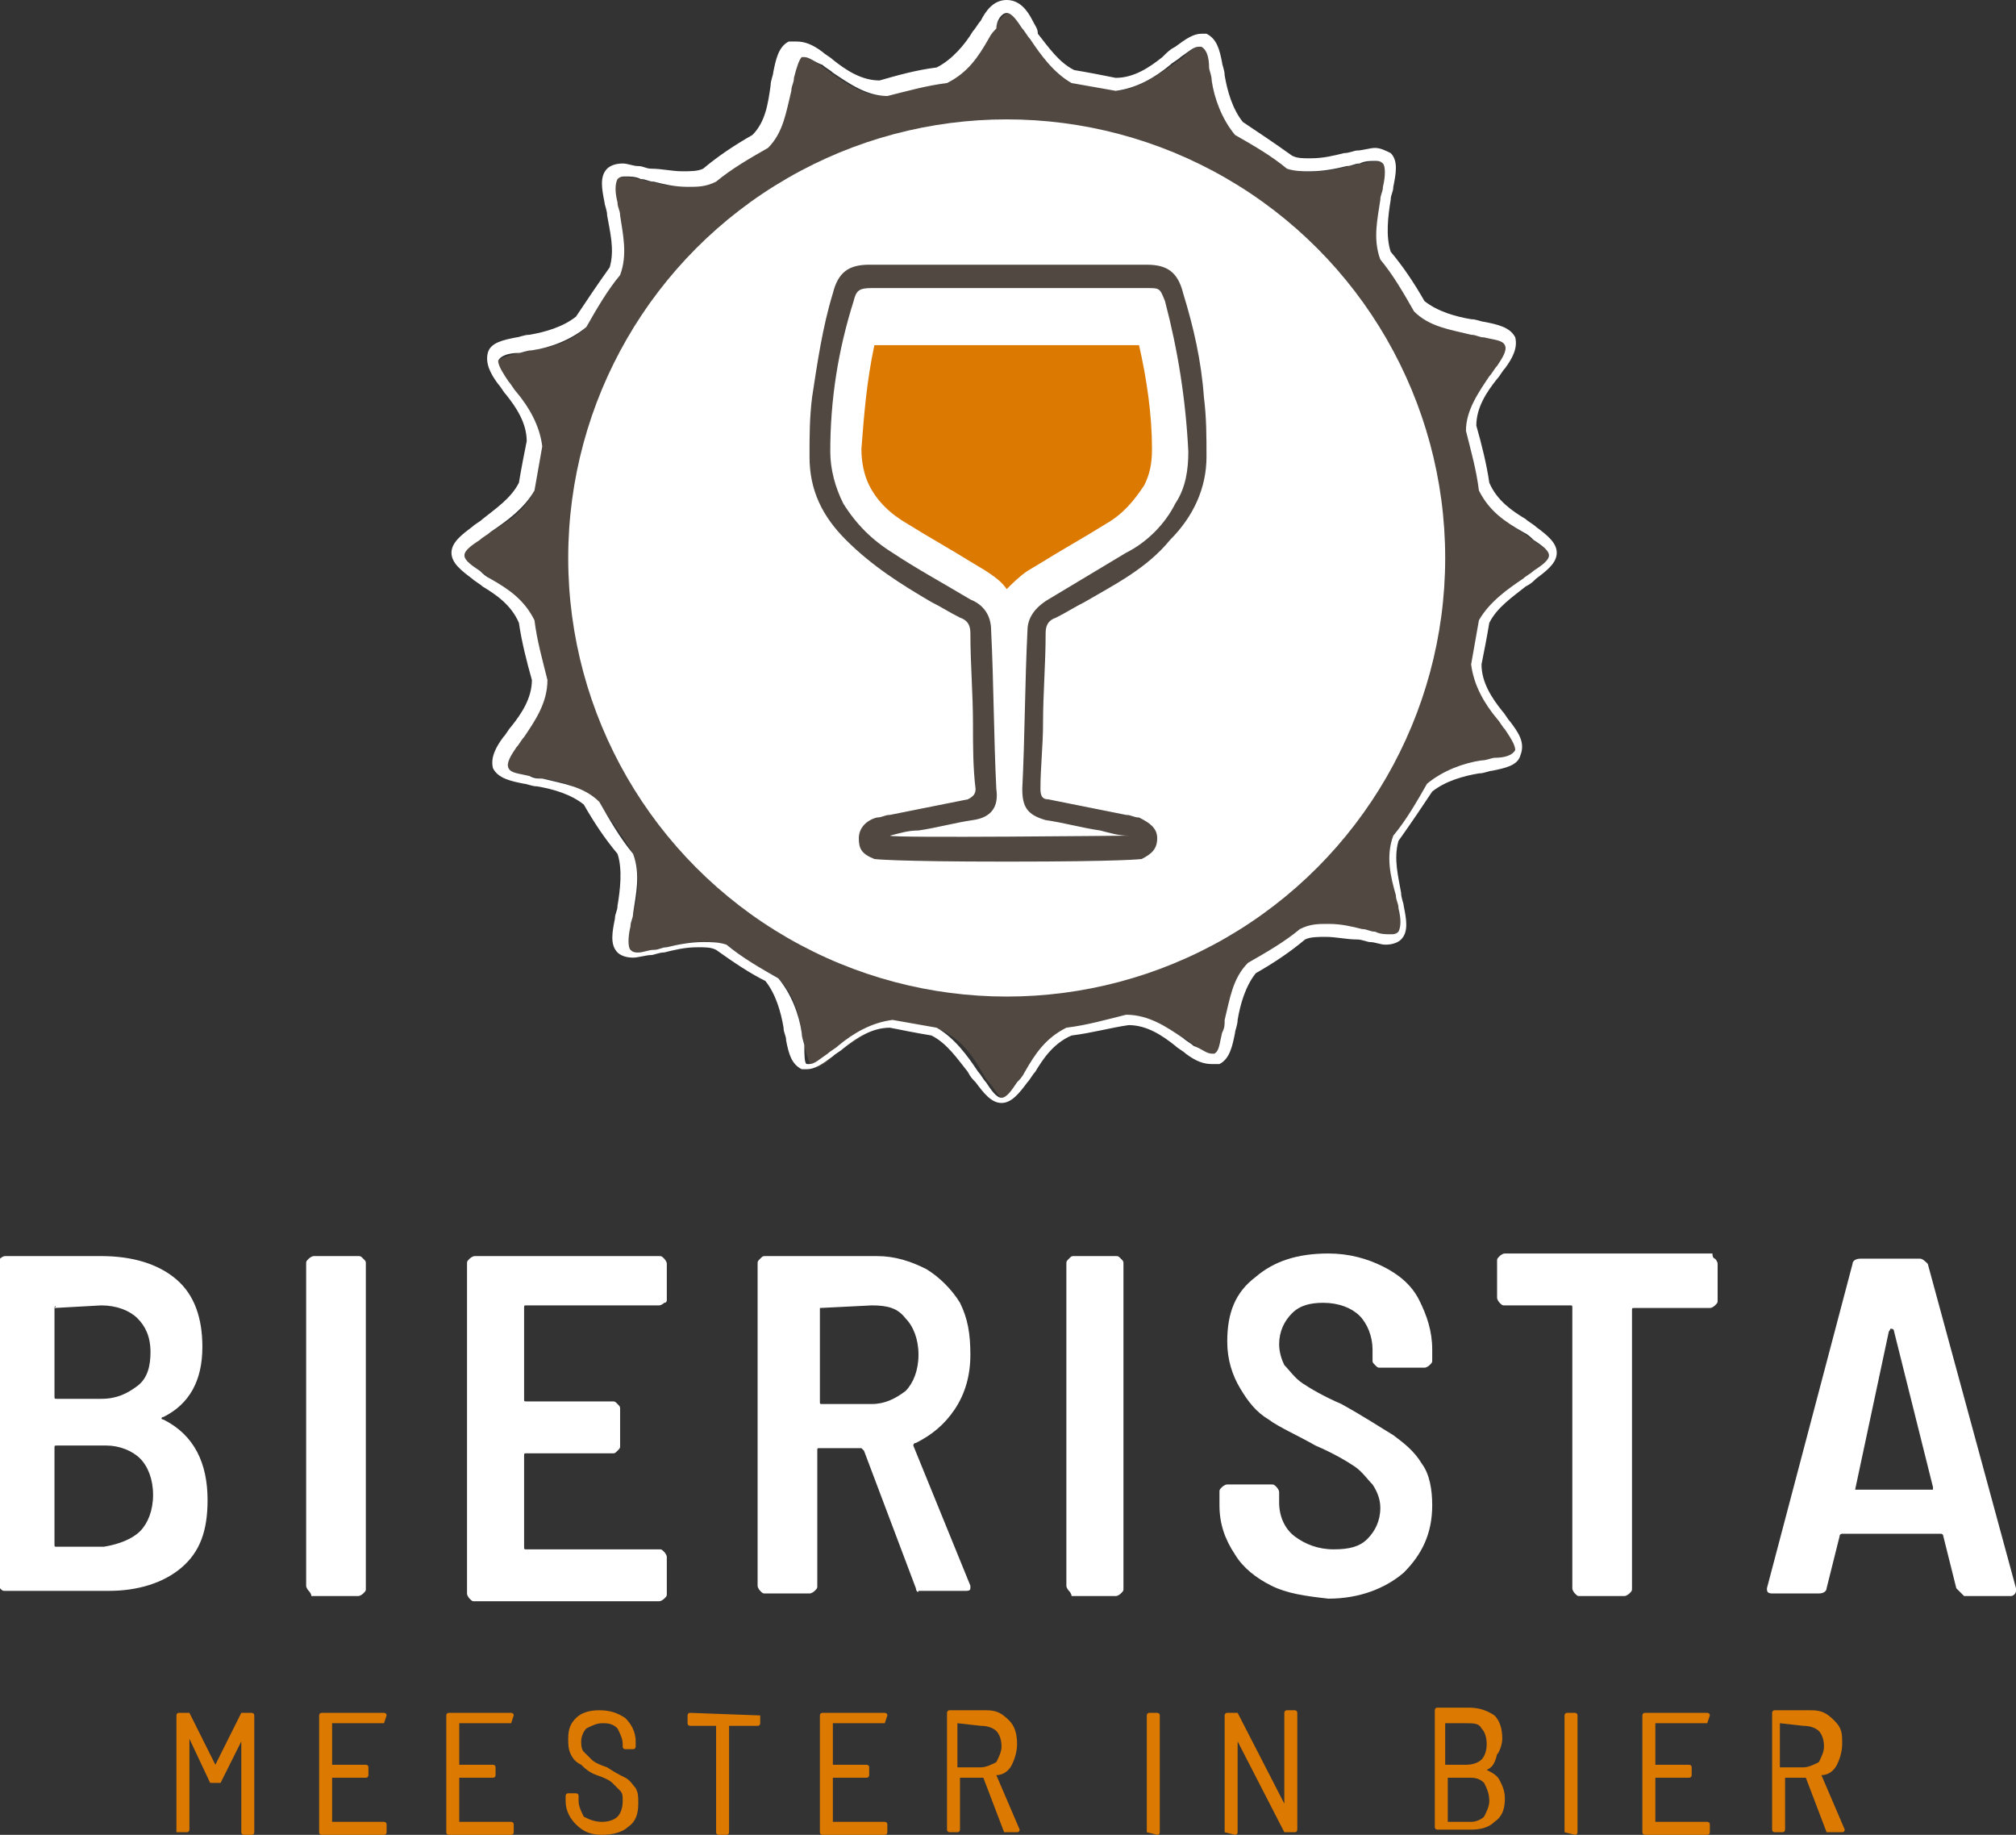
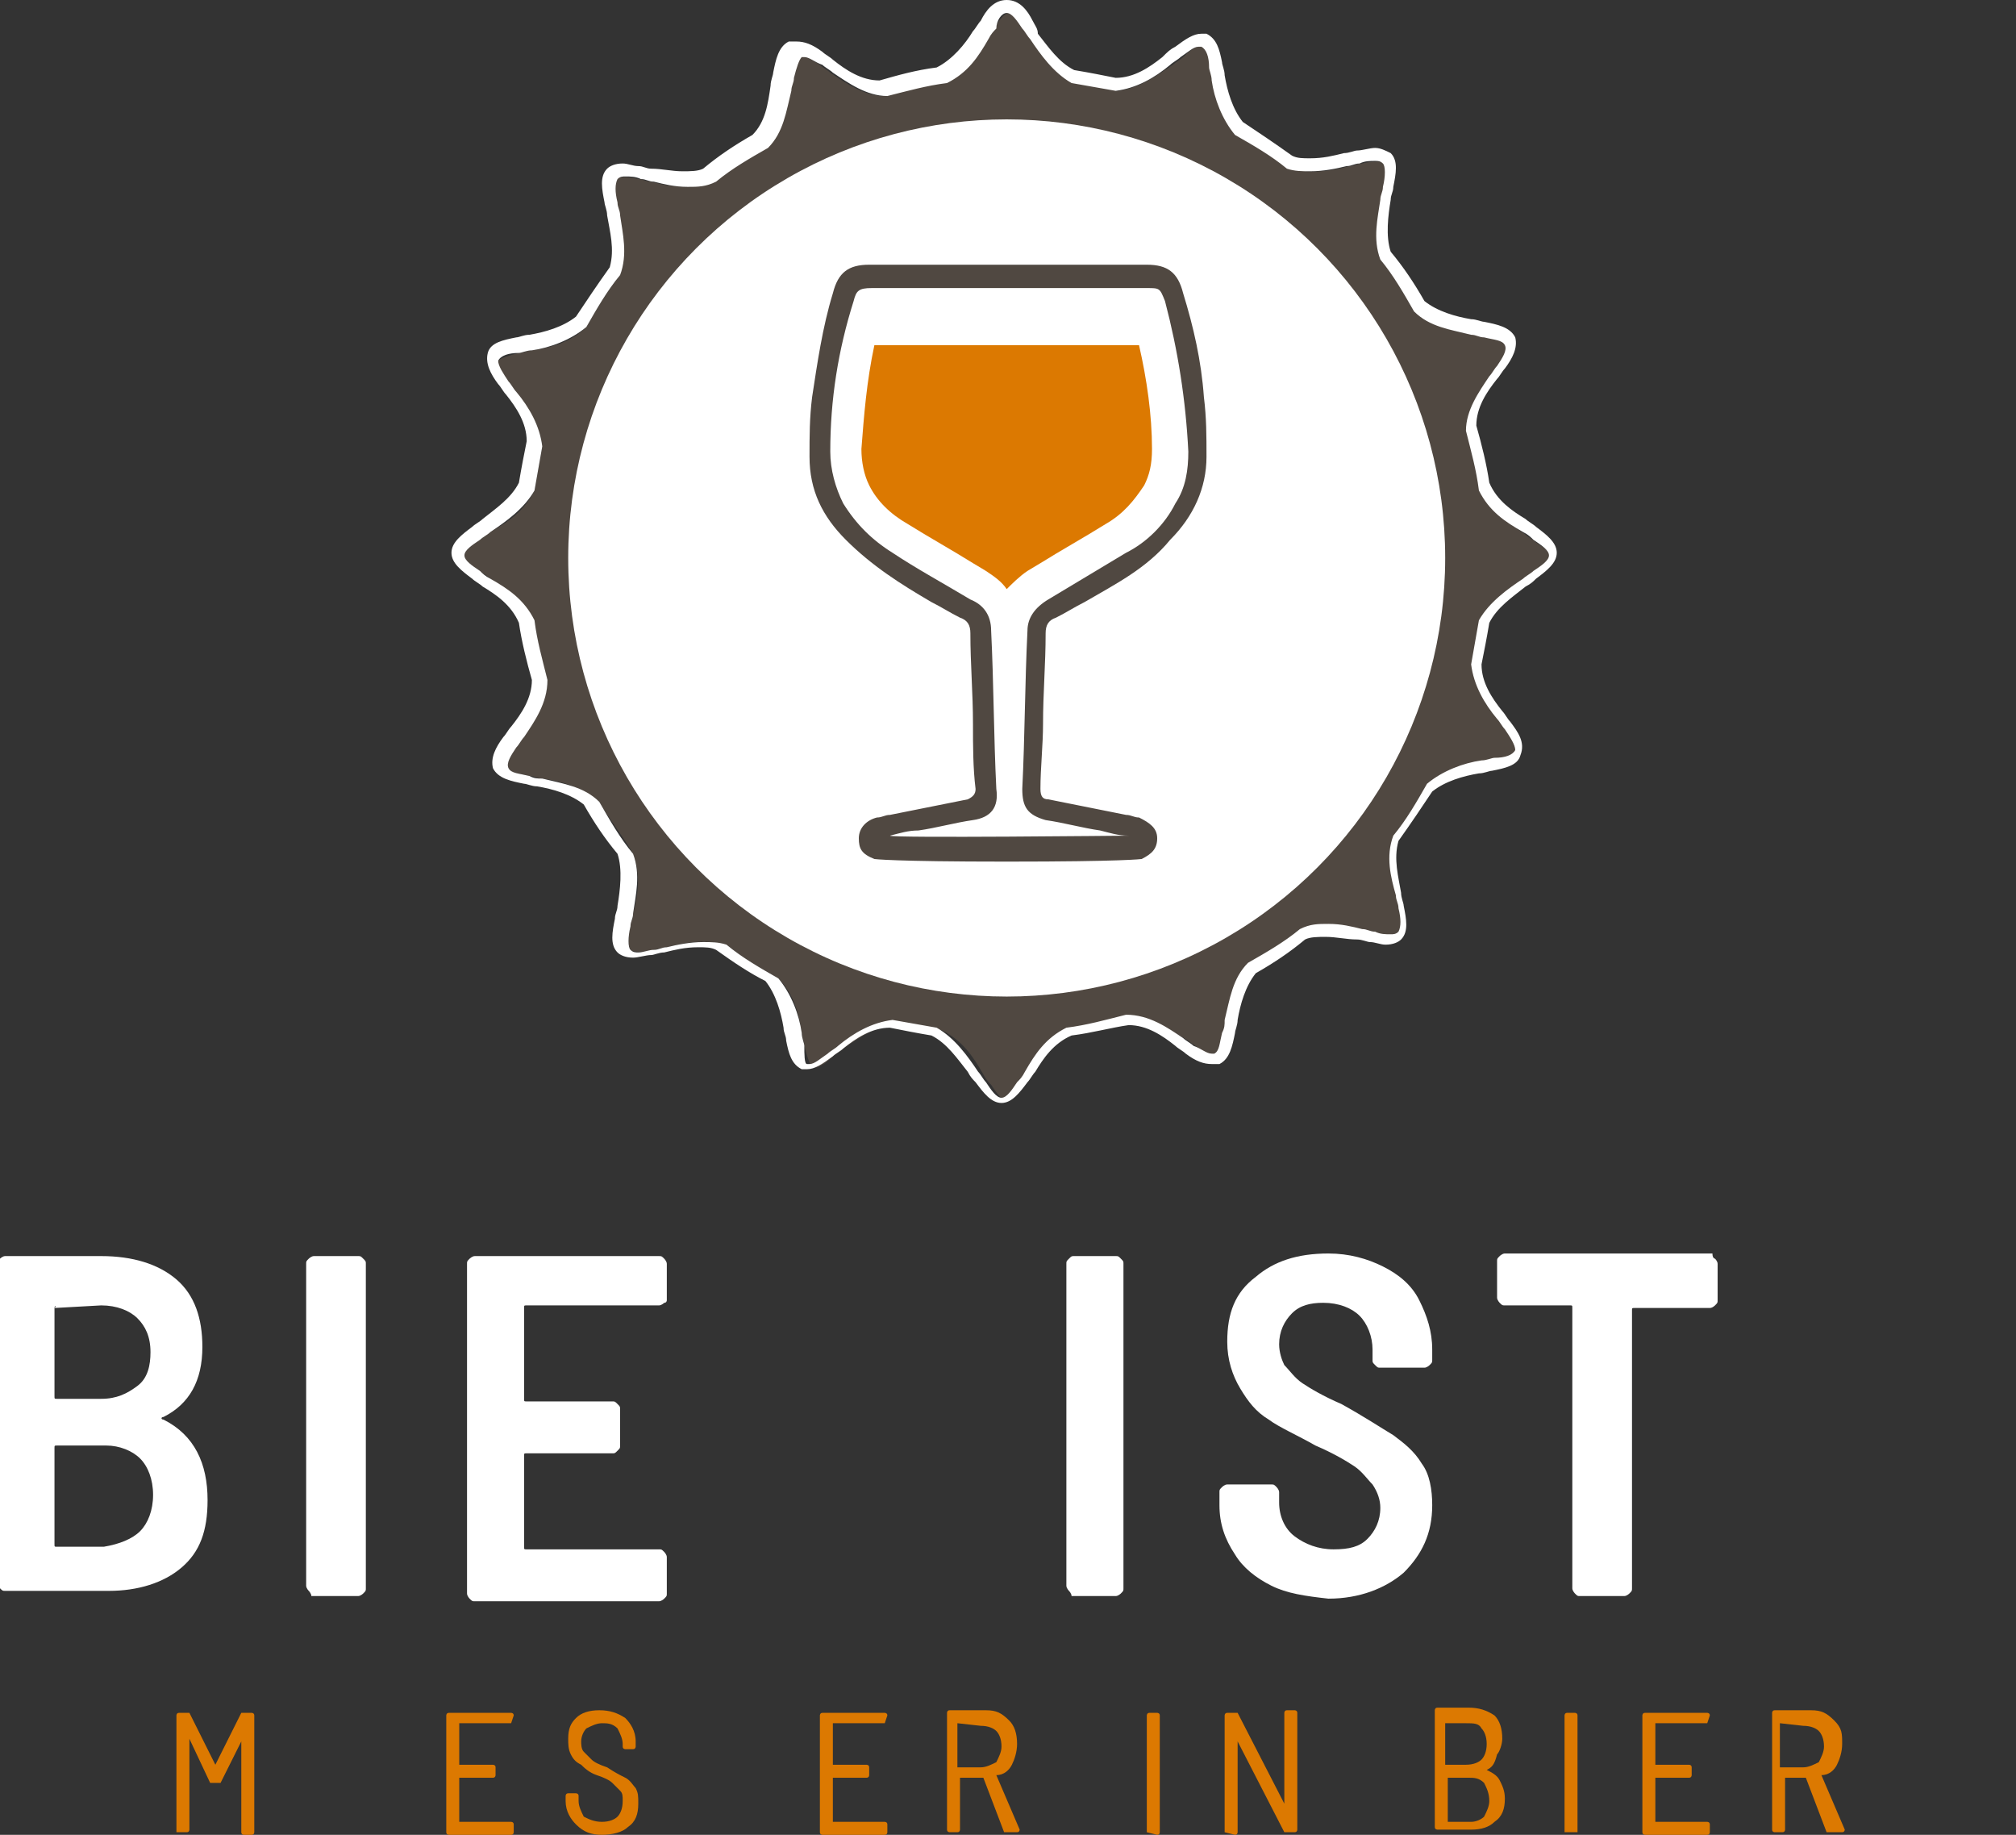
<svg xmlns="http://www.w3.org/2000/svg" enable-background="new 0 0 77.7 70.7" viewBox="0 0 77.7 70.7">
  <rect x="0" y="0" width="77.7" height="70.7" fill="#333333" stroke="none" />
  <path d="m59.2 20.9c-.1-.1-.3-.2-.4-.3-.6-.4-1.3-.9-1.7-1.6-.1-.8-.3-1.6-.5-2.3 0-.8.5-1.5.9-2.1.1-.1.2-.3.3-.4.2-.3.4-.6.3-.8-.1-.3-.4-.4-.8-.4-.2 0-.3-.1-.5-.1-.7-.1-1.5-.3-2.2-.9-.4-.7-.9-1.3-1.3-2-.3-.8-.2-1.6 0-2.3 0-.2.1-.3.1-.5.1-.4.1-.7 0-.9-.1-.1-.5-.1-.9 0-.2 0-.3.1-.5.1-.7.2-1.5.3-2.3.1-.6-.5-1.3-.9-2-1.3-.6-.6-.8-1.4-.9-2.1 0-.2-.1-.3-.1-.5-.1-.4-.2-.7-.3-.8-.2-.1-.5.1-.8.4-.1.1-.3.2-.4.3-.6.4-1.3.9-2.1 1-.6-.1-1.1-.2-1.7-.3-.8-.4-1.2-1-1.6-1.7-.1-.2-.2-.3-.3-.4-.2-.3-.4-.6-.6-.6-.2 0-.4.3-.6.6-.2.1-.3.3-.3.4-.4.6-.9 1.3-1.6 1.7-.8.1-1.6.3-2.3.5-.8 0-1.5-.5-2.1-.9-.1-.1-.3-.2-.4-.3-.3-.2-.6-.4-.8-.3-.2.1-.2.4-.3.8 0 .1-.1.3-.1.5-.1.7-.3 1.5-.9 2.2-.8.3-1.5.8-2.1 1.3-.8.3-1.6.2-2.3 0-.2 0-.3-.1-.5-.1-.4-.1-.7-.1-.9 0-.1.1-.1.5 0 .9 0 .2.1.3.1.5.2.7.3 1.5.1 2.3-.5.6-.9 1.3-1.3 2-.6.6-1.4.8-2.1.9-.2 0-.3.1-.5.1-.4.1-.7.2-.8.3-.1.2.1.5.4.8.1.1.2.3.3.4.4.6.9 1.3 1 2.1-.1.6-.2 1.1-.3 1.7-.4.8-1 1.2-1.7 1.6-.2.1-.3.2-.4.3-.3.2-.6.4-.6.6 0 .2.3.4.6.6.1.1.3.2.4.3.6.4 1.3.9 1.7 1.6.1.8.3 1.6.5 2.3 0 .8-.5 1.5-.9 2.2-.1.1-.2.3-.3.4-.2.3-.4.6-.3.8.1.2.4.2.8.3.2 0 .3.1.5.1.7.1 1.5.3 2.2.9.4.7.9 1.3 1.3 2 .3.8.2 1.6 0 2.3 0 .2-.1.3-.1.5-.1.4-.1.7 0 .9.1.1.5.1.9 0 .1 0 .3-.1.5-.1.7-.2 1.5-.3 2.3-.1.6.5 1.3.9 2 1.3.6.6.8 1.4.9 2.1 0 .2.1.3.1.5.1.4.2.7.3.8.2.1.5-.1.8-.4.1-.1.3-.2.4-.3.6-.4 1.3-.9 2.1-1 .6.1 1.1.2 1.7.3.8.4 1.2 1 1.6 1.7.1.2.2.3.3.4.2.3.4.6.6.6.2 0 .4-.3.6-.6.1-.1.2-.3.3-.4.4-.6.9-1.3 1.6-1.7.8-.1 1.6-.3 2.3-.5.8 0 1.5.5 2.2.9.1.1.3.2.4.3.3.2.6.4.8.3.2-.1.2-.4.3-.8 0-.2.1-.3.1-.5.1-.7.3-1.5.9-2.2.7-.4 1.3-.8 2-1.3.8-.3 1.6-.2 2.3 0 .2 0 .3.1.5.1.4.1.7.1.9 0 .1-.1.1-.5 0-.9 0-.2-.1-.3-.1-.5-.2-.7-.3-1.5-.1-2.3.5-.6.9-1.3 1.3-2 .6-.6 1.4-.8 2.1-.9.2 0 .3-.1.5-.1.4-.1.7-.2.8-.3.1-.2-.1-.5-.4-.8-.1-.1-.2-.3-.3-.4-.4-.6-.9-1.3-1-2.1.1-.6.2-1.1.3-1.7.4-.8 1-1.2 1.7-1.6.2-.1.3-.2.4-.3.3-.2.6-.4.6-.6 0-.2-.3-.4-.6-.6z" fill="#504841" />
  <path d="m38.8.5c.2 0 .4.3.6.6.1.1.2.3.3.4.4.6.9 1.3 1.6 1.7.6.1 1.1.2 1.7.3.8-.1 1.5-.5 2.1-1 .1-.1.3-.2.4-.3.3-.2.5-.4.7-.4h.1c.2.1.3.4.3.8 0 .1.1.3.1.5.1.7.4 1.5.9 2.1.7.4 1.4.8 2 1.3.3.1.6.1.9.1.5 0 1-.1 1.4-.2.2 0 .3-.1.5-.1.2-.1.4-.1.6-.1.1 0 .2 0 .3.1.1.1.1.5 0 .9 0 .2-.1.3-.1.5-.1.7-.3 1.5 0 2.3.5.6.9 1.3 1.3 2 .6.6 1.4.7 2.2.9.2 0 .3.1.5.1.4.1.7.1.8.3.1.2-.1.5-.3.8-.1.1-.2.3-.3.4-.4.6-.9 1.3-.9 2.1.2.8.4 1.5.5 2.3.4.8 1 1.2 1.7 1.6.2.1.3.2.4.3.3.2.6.4.6.6 0 .2-.3.4-.6.6-.1.1-.3.2-.4.3-.6.4-1.3.9-1.7 1.6-.1.6-.2 1.1-.3 1.7.1.8.5 1.5 1 2.1.1.1.2.3.3.4.2.3.4.6.4.8-.1.2-.4.3-.8.3-.1 0-.3.1-.5.1-.7.1-1.5.4-2.1.9-.4.7-.8 1.4-1.3 2-.3.8-.1 1.6.1 2.3 0 .2.1.3.1.5.1.4.1.7 0 .9-.1.1-.2.1-.3.1-.2 0-.4 0-.6-.1-.2 0-.3-.1-.5-.1-.4-.1-.8-.2-1.3-.2-.4 0-.7 0-1.1.2-.6.5-1.3.9-2 1.3-.6.6-.7 1.4-.9 2.2 0 .2 0 .3-.1.5-.1.4-.1.7-.3.8h-.1c-.2 0-.4-.2-.7-.3-.1-.1-.3-.2-.4-.3-.6-.4-1.3-.9-2.2-.9-.8.2-1.5.4-2.3.5-.8.4-1.2 1-1.6 1.7-.1.2-.2.3-.3.4-.2.3-.4.6-.6.6-.2 0-.4-.3-.6-.6-.1-.1-.2-.3-.3-.4-.4-.6-.9-1.3-1.6-1.7-.6-.1-1.1-.2-1.7-.3-.8.1-1.5.5-2.1 1-.1.1-.3.2-.4.3-.3.2-.5.4-.7.4 0 0 0 0-.1 0s-.1-.4-.1-.7c0-.1-.1-.3-.1-.5-.1-.7-.4-1.5-.9-2.1-.7-.4-1.4-.8-2-1.3-.3-.1-.6-.1-.9-.1-.5 0-1 .1-1.4.2-.2 0-.3.1-.5.1s-.4.1-.6.1c-.1 0-.2 0-.3-.1-.1-.1-.1-.5 0-.9 0-.2.1-.3.1-.5.1-.7.3-1.5 0-2.3-.5-.6-.9-1.3-1.3-2-.6-.6-1.4-.7-2.2-.9-.2 0-.3 0-.5-.1-.4-.1-.7-.1-.8-.3-.1-.2.1-.5.3-.8.1-.1.2-.3.3-.4.4-.6.9-1.3.9-2.2-.2-.8-.4-1.5-.5-2.3-.4-.8-1-1.2-1.7-1.6-.2-.1-.3-.2-.4-.3-.3-.2-.6-.4-.6-.6 0-.2.3-.4.6-.6.1-.1.3-.2.4-.3.6-.4 1.3-.9 1.7-1.6.1-.6.2-1.1.3-1.7-.1-.8-.5-1.5-1-2.1-.1-.1-.2-.3-.3-.4-.2-.3-.4-.6-.4-.8.1-.2.4-.3.8-.3.1 0 .3-.1.5-.1.7-.1 1.5-.4 2.1-.9.4-.7.8-1.4 1.3-2 .3-.8.1-1.6 0-2.3 0-.2-.1-.3-.1-.5-.1-.4-.1-.7 0-.9.1-.1.2-.1.3-.1.2 0 .4 0 .6.1.2 0 .3.1.5.1.4.1.8.2 1.3.2.4 0 .7 0 1.1-.2.6-.5 1.3-.9 2-1.3.6-.6.7-1.4.9-2.2 0-.2.1-.3.1-.5.1-.4.2-.7.3-.8h.1c.2 0 .4.2.7.3.1.1.3.2.4.3.6.4 1.3.9 2.1.9.8-.2 1.5-.4 2.3-.5.8-.4 1.2-1 1.6-1.7.1-.2.2-.3.3-.4 0-.3.2-.6.4-.6zm0-.5c-.5 0-.8.4-1 .8-.1.1-.2.3-.3.4-.3.5-.8 1.1-1.4 1.4-.8.1-1.5.3-2.2.5-.7 0-1.3-.4-1.8-.8-.1-.1-.3-.2-.4-.3-.4-.3-.7-.4-1-.4-.1 0-.2 0-.3 0-.4.2-.5.7-.6 1.2 0 .1-.1.3-.1.5-.1.7-.2 1.4-.7 1.9-.7.4-1.3.8-1.9 1.3-.2.1-.5.1-.8.1-.4 0-.8-.1-1.2-.1-.2 0-.3-.1-.5-.1s-.4-.1-.6-.1c-.3 0-.5.1-.6.2-.3.3-.2.8-.1 1.3 0 .1.1.3.1.5.1.6.3 1.3.1 2-.5.7-.9 1.3-1.3 1.9-.5.4-1.2.6-1.8.7-.2 0-.4.1-.5.1-.5.1-1 .2-1.1.6-.1.4.1.8.4 1.2.1.1.2.3.3.4.4.5.8 1.1.8 1.8-.1.5-.2 1-.3 1.6-.3.6-.9 1-1.4 1.4-.1.1-.3.2-.4.3-.4.3-.8.6-.8 1 0 .4.4.7.8 1 .1.1.3.2.4.3.5.3 1.1.7 1.4 1.4.1.7.3 1.5.5 2.2 0 .7-.4 1.3-.8 1.8-.1.1-.2.3-.3.4-.3.4-.5.8-.4 1.2.2.4.7.5 1.2.6.1 0 .3.1.5.1.6.1 1.3.3 1.8.7.4.7.8 1.3 1.3 1.9.2.6.1 1.4 0 2 0 .2-.1.3-.1.5-.1.5-.2 1 .1 1.3.1.1.3.2.6.2.2 0 .5-.1.7-.1.1 0 .3-.1.5-.1.4-.1.8-.2 1.3-.2.3 0 .5 0 .7.1.7.5 1.3.9 1.9 1.2.4.5.6 1.2.7 1.8 0 .2.1.3.1.5.1.5.2.9.6 1.1h.2c.3 0 .6-.2 1-.5.1-.1.3-.2.4-.3.5-.4 1.1-.8 1.8-.8.5.1 1 .2 1.6.3.6.3 1 .9 1.4 1.4.1.2.2.3.3.4.3.4.6.8 1 .8.4 0 .7-.4 1-.8.1-.1.2-.3.3-.4.3-.5.7-1.1 1.4-1.4.8-.1 1.5-.3 2.2-.4.7 0 1.3.4 1.8.8.1.1.3.2.4.3.4.3.7.4 1 .4h.3c.4-.2.5-.7.6-1.2 0-.1.1-.3.1-.5.1-.6.3-1.3.7-1.8.7-.4 1.3-.8 1.9-1.3.2-.1.5-.1.8-.1.4 0 .8.1 1.2.1.2 0 .4.1.5.1.2 0 .4.1.6.1.3 0 .5-.1.6-.2.3-.3.2-.8.1-1.3 0-.1-.1-.3-.1-.5-.1-.6-.3-1.3-.1-2 .5-.7.9-1.3 1.3-1.9.5-.4 1.2-.6 1.8-.7.2 0 .4-.1.5-.1.5-.1 1-.2 1.1-.6.2-.5-.1-.9-.4-1.3-.1-.1-.2-.3-.3-.4-.4-.5-.8-1.1-.8-1.8.1-.5.2-1 .3-1.6.3-.6.9-1 1.4-1.4.2-.1.3-.2.4-.3.4-.3.8-.6.8-1 0-.4-.4-.7-.8-1-.1-.1-.3-.2-.4-.3-.5-.3-1.1-.7-1.4-1.4-.1-.7-.3-1.5-.5-2.2 0-.7.4-1.3.8-1.8.1-.1.2-.3.3-.4.3-.4.5-.8.4-1.2-.2-.4-.7-.5-1.2-.6-.1 0-.3-.1-.5-.1-.6-.1-1.3-.3-1.8-.7-.4-.7-.8-1.3-1.3-1.9-.2-.6-.1-1.4 0-2 0-.2.1-.3.1-.5.1-.5.2-1-.1-1.3-.2-.1-.4-.2-.6-.2s-.5.1-.7.1c-.1 0-.3.1-.5.1-.4.1-.8.2-1.3.2-.3 0-.5 0-.7-.1-.7-.5-1.3-.9-1.9-1.3-.4-.5-.6-1.2-.7-1.8 0-.2-.1-.4-.1-.5-.1-.5-.2-.9-.6-1.1-.1 0-.1 0-.2 0-.3 0-.6.2-1 .5-.2.1-.3.2-.5.4-.5.4-1.1.8-1.8.8-.5-.1-1-.2-1.6-.3-.6-.3-1-.9-1.4-1.4 0-.2-.1-.3-.2-.5-.2-.4-.5-.8-1-.8z" fill="#fff" />
  <circle cx="38.8" cy="21.5" fill="#fff" r="16.9" />
  <path d="m7 60.4c-.7.6-1.7.9-2.8.9h-4c-.1 0-.1 0-.2-.1 0 0-.1-.1-.1-.2v-12.3c0-.1 0-.1.1-.2 0 0 .1-.1.2-.1h3.7c1.2 0 2.2.3 2.9.9s1 1.5 1 2.6c0 1.3-.5 2.2-1.5 2.7-.1 0-.1.1 0 .1 1.2.6 1.7 1.7 1.7 3.1 0 1.2-.3 2-1 2.6zm-4.9-10v3.4c0 .1 0 .1.1.1h1.7c.6 0 1-.2 1.4-.5s.5-.8.5-1.3c0-.6-.2-1-.5-1.3s-.8-.5-1.4-.5l-1.8.1c.1-.1 0-.1 0 0zm3.3 8.6c.3-.3.5-.8.5-1.4s-.2-1.1-.5-1.4-.8-.5-1.3-.5h-1.9c-.1 0-.1 0-.1.1v3.7c0 .1 0 .1.1.1h1.8c.6-.1 1.1-.3 1.4-.6z" fill="#fff" />
  <path d="m11.9 61.3s-.1-.1-.1-.2v-12.4c0-.1 0-.1.1-.2 0 0 .1-.1.2-.1h1.7c.1 0 .1 0 .2.1s.1.1.1.2v12.5c0 .1 0 .1-.1.2 0 0-.1.1-.2.1h-1.8c0-.1-.1-.2-.1-.2z" fill="#fff" />
  <path d="m25.6 50.2s-.1.1-.2.1h-5.1c-.1 0-.1 0-.1.1v3.5c0 .1 0 .1.1.1h3.3c.1 0 .1 0 .2.1s.1.1.1.2v1.4c0 .1 0 .1-.1.2s-.1.1-.2.1h-3.3c-.1 0-.1 0-.1.1v3.5c0 .1 0 .1.1.1h5.1c.1 0 .1 0 .2.1 0 0 .1.1.1.2v1.4c0 .1 0 .1-.1.2 0 0-.1.1-.2.1h-7.1c-.1 0-.1 0-.2-.1 0 0-.1-.1-.1-.2v-12.7c0-.1 0-.1.1-.2 0 0 .1-.1.2-.1h7.1c.1 0 .1 0 .2.1 0 0 .1.1.1.2v1.4s0 .1-.1.1z" fill="#fff" />
-   <path d="m35.3 61.2-2-5.3s-.1-.1-.1-.1h-1.6c-.1 0-.1 0-.1.1v5.2c0 .1 0 .1-.1.2 0 0-.1.1-.2.1h-1.7c-.1 0-.1 0-.2-.1 0 0-.1-.1-.1-.2v-12.4c0-.1 0-.1.1-.2s.1-.1.2-.1h4.3c.7 0 1.3.2 1.9.5.5.3 1 .8 1.3 1.3.3.6.4 1.2.4 2s-.2 1.5-.6 2.1-.9 1-1.5 1.3c-.1 0-.1.1-.1.1l2.2 5.4v.1c0 .1-.1.1-.2.1h-1.8c0 .1-.1 0-.1-.1zm-3.7-10.8v3.6c0 .1 0 .1.1.1h1.9c.5 0 .9-.2 1.3-.5.3-.3.5-.8.5-1.4s-.2-1.1-.5-1.4c-.3-.4-.7-.5-1.3-.5l-2 .1c0-.1 0-.1 0 0z" fill="#fff" />
  <path d="m41.2 61.3s-.1-.1-.1-.2v-12.4c0-.1 0-.1.1-.2s.1-.1.2-.1h1.6c.1 0 .1 0 .2.1s.1.1.1.2v12.5c0 .1 0 .1-.1.2 0 0-.1.1-.2.1h-1.7c0-.1-.1-.2-.1-.2z" fill="#fff" />
  <path d="m49 61.1c-.6-.3-1.1-.7-1.4-1.2-.4-.6-.6-1.2-.6-1.9v-.5c0-.1 0-.1.1-.2 0 0 .1-.1.2-.1h1.7c.1 0 .1 0 .2.1 0 0 .1.1.1.2v.4c0 .5.2 1 .6 1.3s.9.5 1.5.5 1-.1 1.3-.4.5-.7.5-1.2c0-.3-.1-.6-.3-.9-.2-.2-.4-.5-.7-.7s-.8-.5-1.5-.8c-.7-.4-1.4-.7-1.8-1-.5-.3-.8-.7-1.1-1.2s-.5-1.1-.5-1.8c0-1.1.3-1.9 1.1-2.5.7-.6 1.6-.9 2.8-.9.8 0 1.5.2 2.1.5s1.1.7 1.4 1.3.5 1.2.5 1.9v.4c0 .1 0 .1-.1.2 0 0-.1.1-.2.1h-1.7c-.1 0-.1 0-.2-.1s-.1-.1-.1-.2v-.4c0-.5-.2-1-.5-1.3s-.8-.5-1.4-.5c-.5 0-.9.1-1.2.4s-.5.7-.5 1.2c0 .3.1.6.2.8.2.2.4.5.7.7s.8.5 1.5.8c.9.5 1.5.9 2 1.2.4.3.8.6 1.1 1.1.3.4.4 1 .4 1.6 0 1.1-.4 1.9-1.1 2.6-.7.6-1.7 1-2.9 1-.9-.1-1.6-.2-2.2-.5z" fill="#fff" />
  <path d="m66.1 48.5s.1.1.1.2v1.4c0 .1 0 .1-.1.2 0 0-.1.1-.2.1h-2.9c-.1 0-.1 0-.1.1v10.7c0 .1 0 .1-.1.2 0 0-.1.1-.2.1h-1.7c-.1 0-.1 0-.2-.1 0 0-.1-.1-.1-.2v-10.8c0-.1 0-.1-.1-.1h-2.5c-.1 0-.1 0-.2-.1 0 0-.1-.1-.1-.2v-1.4c0-.1 0-.1.1-.2 0 0 .1-.1.2-.1h8c0 .2.1.2.1.2z" fill="#fff" />
-   <path d="m75.4 61.2-.5-2s0-.1-.1-.1h-3.8s-.1 0-.1.1l-.5 2c0 .1-.1.2-.3.2h-1.8c-.2 0-.2-.1-.2-.2l3.3-12.5c0-.1.1-.2.3-.2h2.3c.1 0 .2.1.3.2l3.4 12.5v.1c0 .1-.1.2-.2.2h-1.8c-.1-.1-.2-.2-.3-.3zm-3.9-3.8h2.9.1s0 0 0-.1l-1.5-6s0-.1-.1-.1 0 0-.1.1l-1.3 6.1c-.1 0-.1 0 0 0z" fill="#fff" />
  <g fill="#dc7901">
    <path d="m6.8 70.6v-4.5s0-.1.1-.1h.3.1l1 2 1-2h.1.3s.1 0 .1.1v4.5s0 .1-.1.1h-.3s-.1 0-.1-.1v-3.5l-.8 1.6s0 0-.1 0h-.2-.1l-.8-1.7v3.5s0 .1-.1.1z" />
-     <path d="m14.8 66.4h-2v1.6h1.3s.1 0 .1.1v.3s0 .1-.1.1h-1.3v1.7h2s.1 0 .1.1v.3s0 .1-.1.1h-2.4s-.1 0-.1-.1v-4.5s0-.1.1-.1h2.4s.1 0 .1.1l-.1.3c.1 0 .1 0 0 0z" />
    <path d="m19.7 66.4h-2v1.6h1.3s.1 0 .1.1v.3s0 .1-.1.1h-1.3v1.7h2s.1 0 .1.1v.3s0 .1-.1.1h-2.4s-.1 0-.1-.1v-4.5s0-.1.1-.1h2.4s.1 0 .1.1z" />
    <path d="m22.2 70.3c-.2-.2-.4-.5-.4-.9v-.2s0-.1.1-.1h.3s.1 0 .1.1v.2c0 .2.1.4.2.6.2.1.4.2.7.2s.5-.1.6-.2.2-.3.2-.6c0-.2 0-.3-.1-.4s-.2-.2-.3-.3-.3-.2-.6-.3-.5-.3-.6-.4c-.2-.1-.3-.2-.4-.4s-.1-.4-.1-.6c0-.4.1-.6.3-.8s.5-.3.9-.3.7.1 1 .3c.2.2.4.5.4.9v.2s0 .1-.1.1h-.3s-.1 0-.1-.1v-.1c0-.2-.1-.4-.2-.6-.2-.2-.4-.2-.6-.2s-.4.1-.6.2c-.1.1-.2.3-.2.5 0 .1 0 .3.1.4s.2.2.3.3.3.2.6.3c.3.2.5.3.7.4s.3.3.4.4c.1.2.1.3.1.6 0 .4-.1.7-.4.9-.2.2-.6.3-1 .3s-.7-.1-1-.4z" />
-     <path d="m29.3 66.1v.3s0 .1-.1.1h-1.1v4.1s0 .1-.1.1h-.3s-.1 0-.1-.1v-4.1h-1s-.1 0-.1-.1v-.3s0-.1.1-.1l2.7.1c0-.1 0-.1 0 0z" />
    <path d="m34.1 66.4h-2v1.6h1.3s.1 0 .1.1v.3s0 .1-.1.1h-1.3v1.7h2s.1 0 .1.1v.3s0 .1-.1.1h-2.4s-.1 0-.1-.1v-4.5s0-.1.1-.1h2.4s.1 0 .1.1z" />
    <path d="m38.7 70.6-.8-2.1h-.9v2s0 .1-.1.1h-.3s-.1 0-.1-.1v-4.5s0-.1.1-.1h1.4c.4 0 .6.1.9.4.2.2.3.5.3.9 0 .3-.1.6-.2.8s-.3.4-.6.4l.9 2.1s0 .1-.1.1zm-1.8-4.2v1.7h.9c.2 0 .4-.1.6-.2.1-.2.2-.4.2-.6 0-.3-.1-.5-.2-.6s-.3-.2-.6-.2z" />
    <path d="m44.2 70.6v-4.5s0-.1.1-.1h.3s.1 0 .1.1v4.5s0 .1-.1.1z" />
    <path d="m47.2 70.6v-4.5s0-.1.1-.1h.3.1l1.8 3.5v-3.5s0-.1.1-.1h.3s.1 0 .1.1v4.5s0 .1-.1.1h-.3-.1l-1.8-3.5v3.5s0 .1-.1.1z" />
    <path d="m57.3 68.2c.2.1.4.2.5.4s.2.4.2.7c0 .4-.1.7-.4.9-.2.2-.5.3-.9.3h-1.3s-.1 0-.1-.1v-4.5s0-.1.1-.1h1.2c.4 0 .7.1 1 .3.2.2.3.5.3.9 0 .2-.1.5-.2.6-.1.4-.2.5-.4.6zm-1.6-1.8v1.6h.8c.3 0 .5-.1.6-.2s.2-.3.2-.6-.1-.5-.2-.6c-.1-.2-.3-.2-.6-.2zm1.5 3.6c.1-.2.2-.4.2-.6 0-.3-.1-.5-.2-.7-.2-.2-.4-.2-.6-.2h-.8v1.7h.9c.2 0 .4-.1.5-.2z" />
-     <path d="m60.3 70.6v-4.5s0-.1.1-.1h.3s.1 0 .1.1v4.5s0 .1-.1.1z" />
+     <path d="m60.3 70.6v-4.5s0-.1.1-.1h.3s.1 0 .1.1v4.5z" />
    <path d="m65.8 66.4h-2v1.6h1.3s.1 0 .1.1v.3s0 .1-.1.1h-1.3v1.7h2s.1 0 .1.1v.3s0 .1-.1.1h-2.4s-.1 0-.1-.1v-4.5s0-.1.1-.1h2.4s.1 0 .1.1z" />
    <path d="m70.4 70.6-.8-2.1h-.8v2s0 .1-.1.1h-.3s-.1 0-.1-.1v-4.5s0-.1.1-.1h1.4c.4 0 .6.1.9.4s.3.5.3.9c0 .3-.1.6-.2.8s-.3.4-.6.4l.9 2.1s0 .1-.1.1zm-1.8-4.2v1.7h.9c.2 0 .4-.1.6-.2.1-.2.2-.4.2-.6 0-.3-.1-.5-.2-.6s-.3-.2-.6-.2z" />
  </g>
  <path d="m34.3 32.2c.4-.1.7-.2 1.1-.2.7-.1 1.4-.3 2.1-.4s1-.5.9-1.2c-.1-2-.1-4.1-.2-6.1 0-.6-.3-1-.8-1.2-1-.6-2.1-1.2-3-1.8-.8-.5-1.4-1.1-1.9-1.9-.3-.6-.5-1.3-.5-2 0-2 .3-3.9.9-5.8.1-.4.2-.5.7-.5h10.6c.5 0 .5 0 .7.5.5 1.9.8 3.8.9 5.8 0 .7-.1 1.4-.5 2-.4.8-1.1 1.5-1.9 1.9-1 .6-2 1.2-3 1.8-.5.3-.8.7-.8 1.2-.1 2-.1 4.1-.2 6.1 0 .7.2 1 .9 1.2.7.1 1.4.3 2.1.4.4.1.7.2 1.1.2-.1 0-9.2.1-9.2 0m9.7.9c.4-.2.6-.4.6-.8s-.3-.6-.7-.8c-.2 0-.3-.1-.5-.1-1-.2-2-.4-3-.6-.2 0-.3-.1-.3-.4 0-.8.1-1.7.1-2.5 0-1.2.1-2.3.1-3.5 0-.3.1-.5.4-.6.4-.2.7-.4 1.1-.6 1.2-.7 2.4-1.3 3.3-2.4.9-.9 1.4-2 1.4-3.2 0-.8 0-1.5-.1-2.3-.1-1.4-.4-2.7-.8-4-.2-.8-.6-1.1-1.4-1.1-3.7 0-10.7 0-10.7 0-.8 0-1.2.3-1.4 1.1-.4 1.3-.6 2.7-.8 4-.1.8-.1 1.5-.1 2.3 0 1.3.5 2.3 1.4 3.2 1 1 2.1 1.7 3.3 2.4.4.2.7.4 1.1.6.3.1.4.3.4.6 0 1.2.1 2.3.1 3.5 0 .8 0 1.7.1 2.5 0 .2-.1.3-.3.4-1 .2-2 .4-3 .6-.2 0-.3.1-.5.1-.4.1-.7.4-.7.8s.1.6.6.8c0 0 .7.1 5.1.1 4.5 0 5.2-.1 5.2-.1z" fill="#504841" />
  <path d="m44.4 17.3c0-1.3-.2-2.7-.5-4h-10.2c-.3 1.4-.4 2.7-.5 4 0 .5.1 1 .3 1.4.3.6.8 1.1 1.5 1.5.8.5 1.7 1 2.5 1.5l.5.3c.3.2.6.4.8.7.2-.2.5-.5.8-.7l.5-.3c.8-.5 1.7-1 2.5-1.5.7-.4 1.1-.9 1.5-1.5.2-.4.3-.8.3-1.4z" fill="#dc7901" />
</svg>